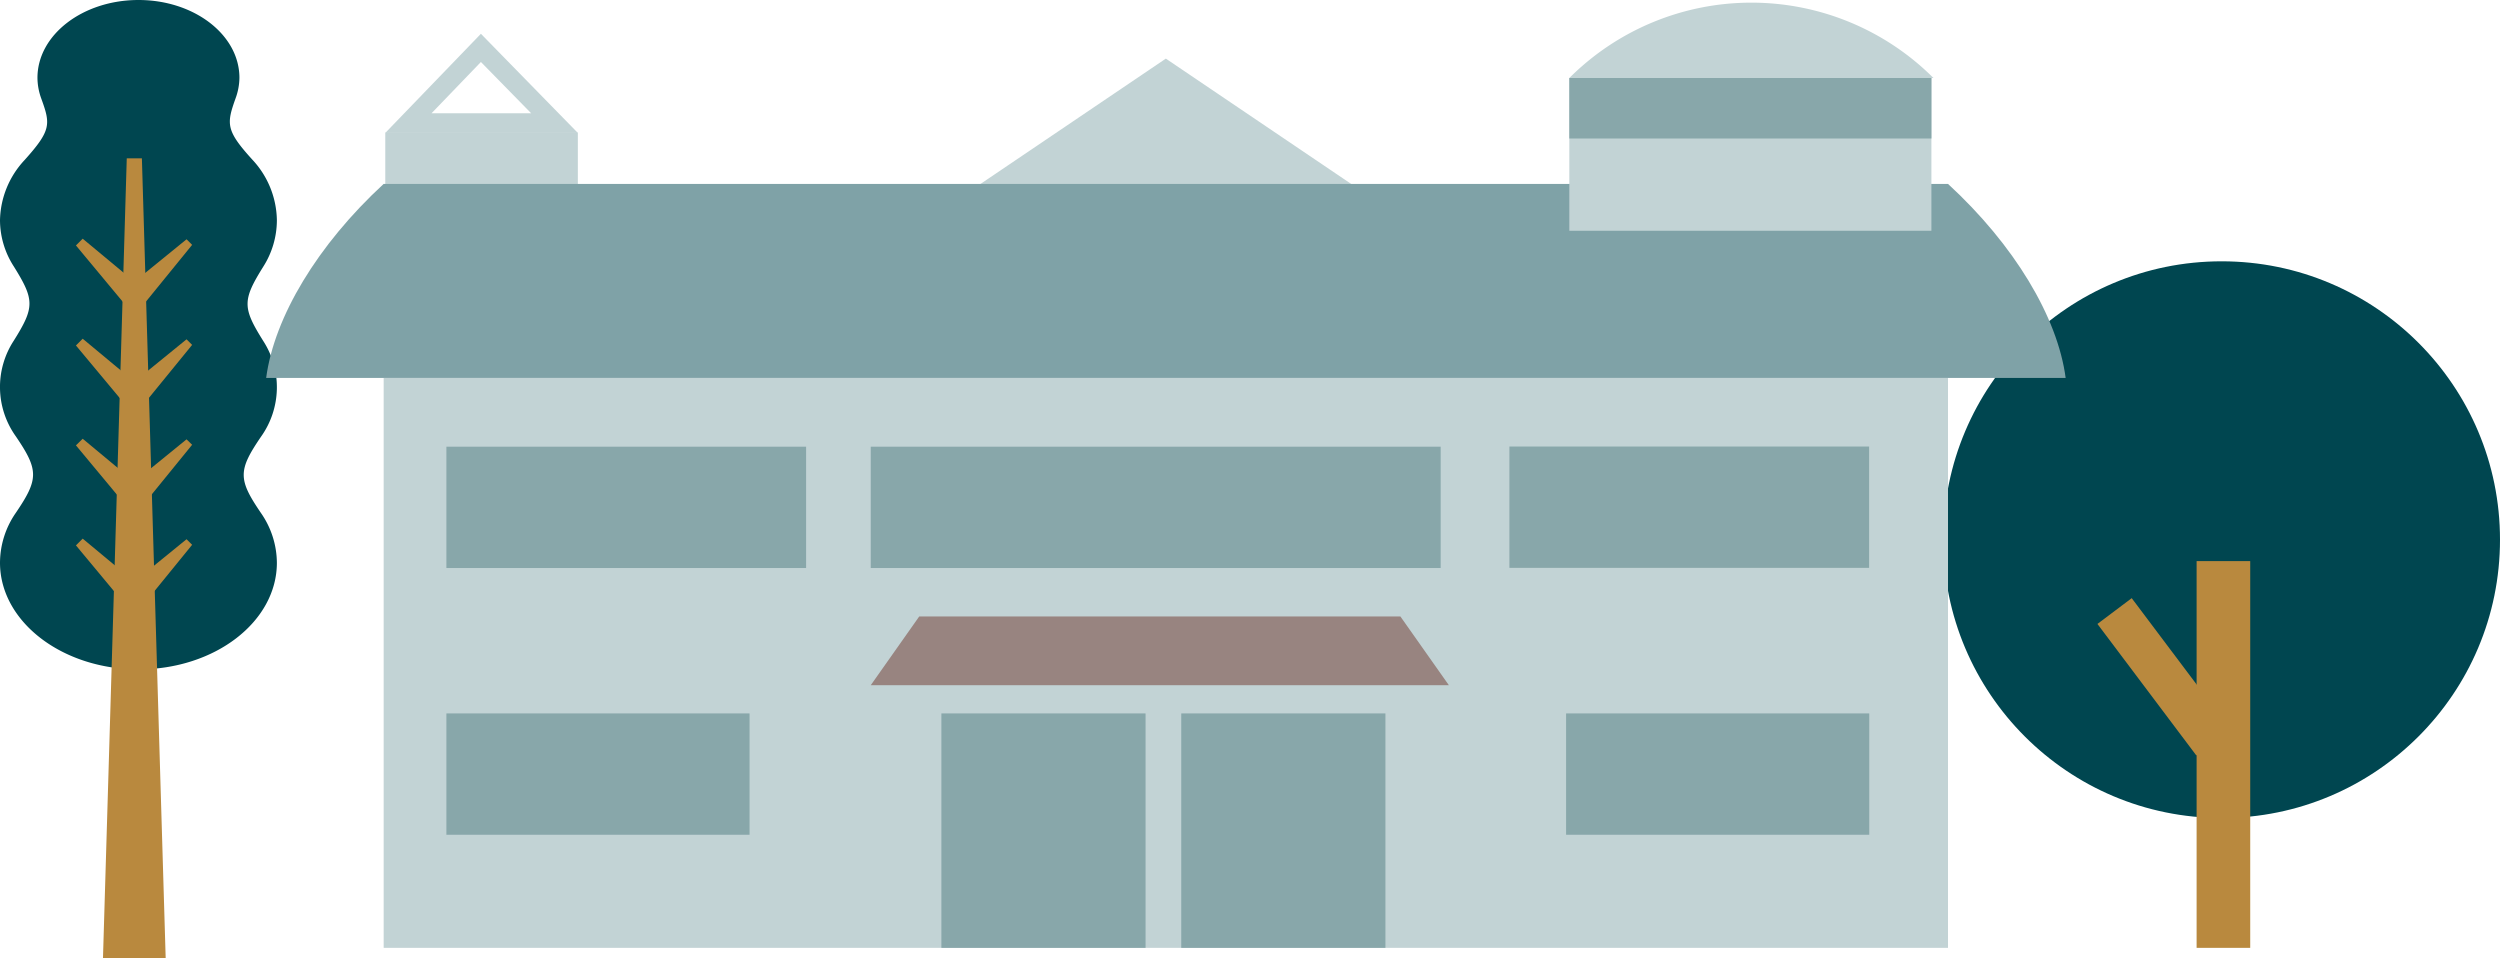
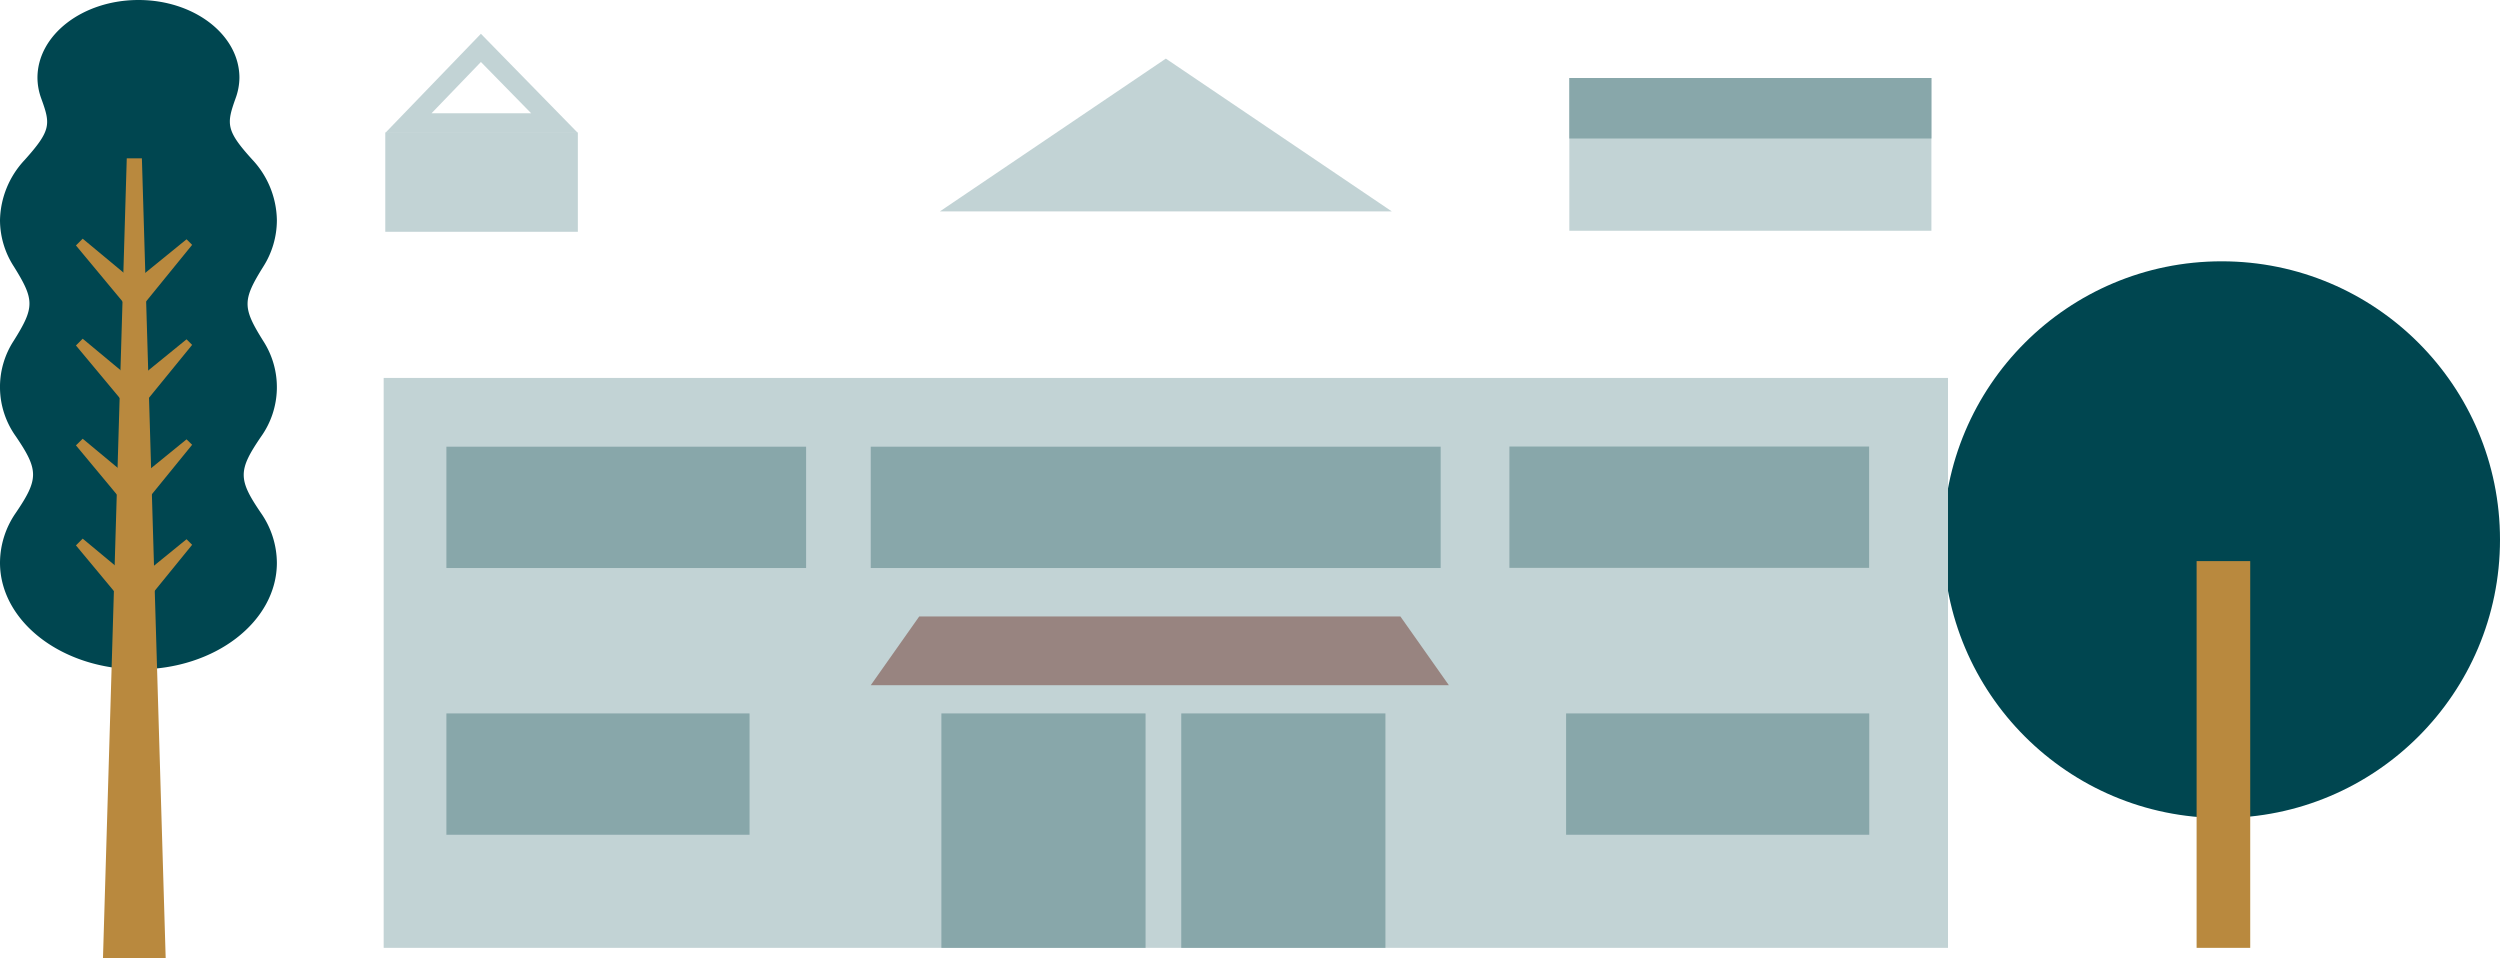
<svg xmlns="http://www.w3.org/2000/svg" viewBox="0 0 170.2 65.25">
  <defs>
    <style>.cls-1{fill:#004650;}.cls-2,.cls-3{fill:none;stroke:#b9893e;stroke-miterlimit:10;}.cls-2{stroke-width:3.65px;}.cls-3{stroke-width:2.92px;}.cls-4{fill:#b9893e;}.cls-5{fill:#c2d3d5;}.cls-6{fill:#7fa2a7;}.cls-7{fill:#988480;}.cls-8{fill:#88a7aa;}</style>
  </defs>
  <g id="レイヤー_2" data-name="レイヤー 2">
    <g id="施設紹介">
      <circle class="cls-1" cx="151.25" cy="36.74" r="18.95" />
      <line class="cls-2" x1="151.37" y1="64.53" x2="151.37" y2="38.2" />
-       <line class="cls-3" x1="150.69" y1="50.55" x2="143.96" y2="41.6" />
      <path class="cls-1" d="M17.92,23.21h0c-1.42-2.27-1.42-2.77,0-5.05h0A5.91,5.91,0,0,0,18.85,15a6.16,6.16,0,0,0-1.67-4.13h0c-1.82-2-1.76-2.44-1.14-4.18h0A4.19,4.19,0,0,0,16.3,5.3C16.3,2.37,13.22,0,9.43,0S2.55,2.37,2.55,5.3a4.19,4.19,0,0,0,.26,1.41h0c.63,1.74.69,2.15-1.13,4.18h0A6.16,6.16,0,0,0,0,15a5.83,5.83,0,0,0,.94,3.14h0c1.42,2.28,1.42,2.78,0,5.05h0a5.77,5.77,0,0,0,.14,6.52h0c1.56,2.3,1.56,2.9,0,5.2h0A6,6,0,0,0,0,38.31c0,4,4.22,7.26,9.43,7.26s9.42-3.25,9.42-7.26a6,6,0,0,0-1.08-3.38h0c-1.57-2.3-1.57-2.9,0-5.2h0a5.8,5.8,0,0,0,.15-6.52Z" />
      <polygon class="cls-4" points="9.66 10.78 11.28 65.25 7.01 65.25 8.63 10.78 9.66 10.78" />
      <polygon class="cls-4" points="13.08 16.67 9.72 20.8 9.15 21.49 8.57 20.8 5.17 16.71 5.63 16.25 9.72 19.65 8.57 19.65 12.7 16.29 13.08 16.67" />
      <polygon class="cls-4" points="13.08 23.48 9.72 27.6 9.15 28.3 8.57 27.6 5.17 23.52 5.63 23.06 9.72 26.46 8.57 26.46 12.7 23.1 13.08 23.48" />
      <polygon class="cls-4" points="13.08 30.28 9.72 34.41 9.15 35.11 8.57 34.41 5.17 30.32 5.63 29.87 9.72 33.27 8.57 33.27 12.7 29.91 13.08 30.28" />
      <polygon class="cls-4" points="13.08 37.09 9.72 41.22 9.15 41.91 8.57 41.22 5.17 37.13 5.63 36.67 9.72 40.07 8.57 40.07 12.7 36.71 13.08 37.09" />
      <polygon class="cls-5" points="94.75 14.39 63.99 14.39 79.37 3.99 94.75 14.39" />
      <rect class="cls-5" x="26.12" y="25.73" width="106.5" height="38.8" />
      <rect class="cls-5" x="26.23" y="9.03" width="13.11" height="6.75" />
      <path class="cls-5" d="M32.74,4.22l3.42,3.49H29.38l3.36-3.49m0-1.92L26.23,9.05H39.34L32.74,2.3Z" />
-       <path class="cls-6" d="M140.63,25.73H18.12c.55-4.15,3.5-9.06,8-13.21h106.5C137.13,16.67,140.08,21.58,140.63,25.73Z" />
      <polygon class="cls-7" points="98.64 46.65 59.28 46.65 62.58 41.97 95.34 41.97 98.64 46.65" />
      <rect class="cls-8" x="59.28" y="30.41" width="38.8" height="8.26" />
      <rect class="cls-8" x="30.39" y="30.41" width="24.49" height="8.26" />
      <rect class="cls-8" x="30.39" y="48.57" width="20.64" height="8.26" />
      <rect class="cls-8" x="102.77" y="30.41" width="24.49" height="8.26" transform="translate(230.02 69.07) rotate(-180)" />
      <rect class="cls-8" x="106.62" y="48.57" width="20.64" height="8.26" transform="translate(233.88 105.4) rotate(-180)" />
      <rect class="cls-8" x="64.09" y="48.57" width="13.9" height="15.96" />
      <rect class="cls-8" x="80.42" y="48.57" width="13.9" height="15.96" />
-       <path class="cls-5" d="M131.63,5.31a17.54,17.54,0,0,0-24.79,0Z" />
      <rect class="cls-5" x="106.84" y="5.31" width="24.65" height="10.4" />
      <rect class="cls-8" x="106.84" y="5.31" width="24.65" height="4.12" />
    </g>
  </g>
</svg>